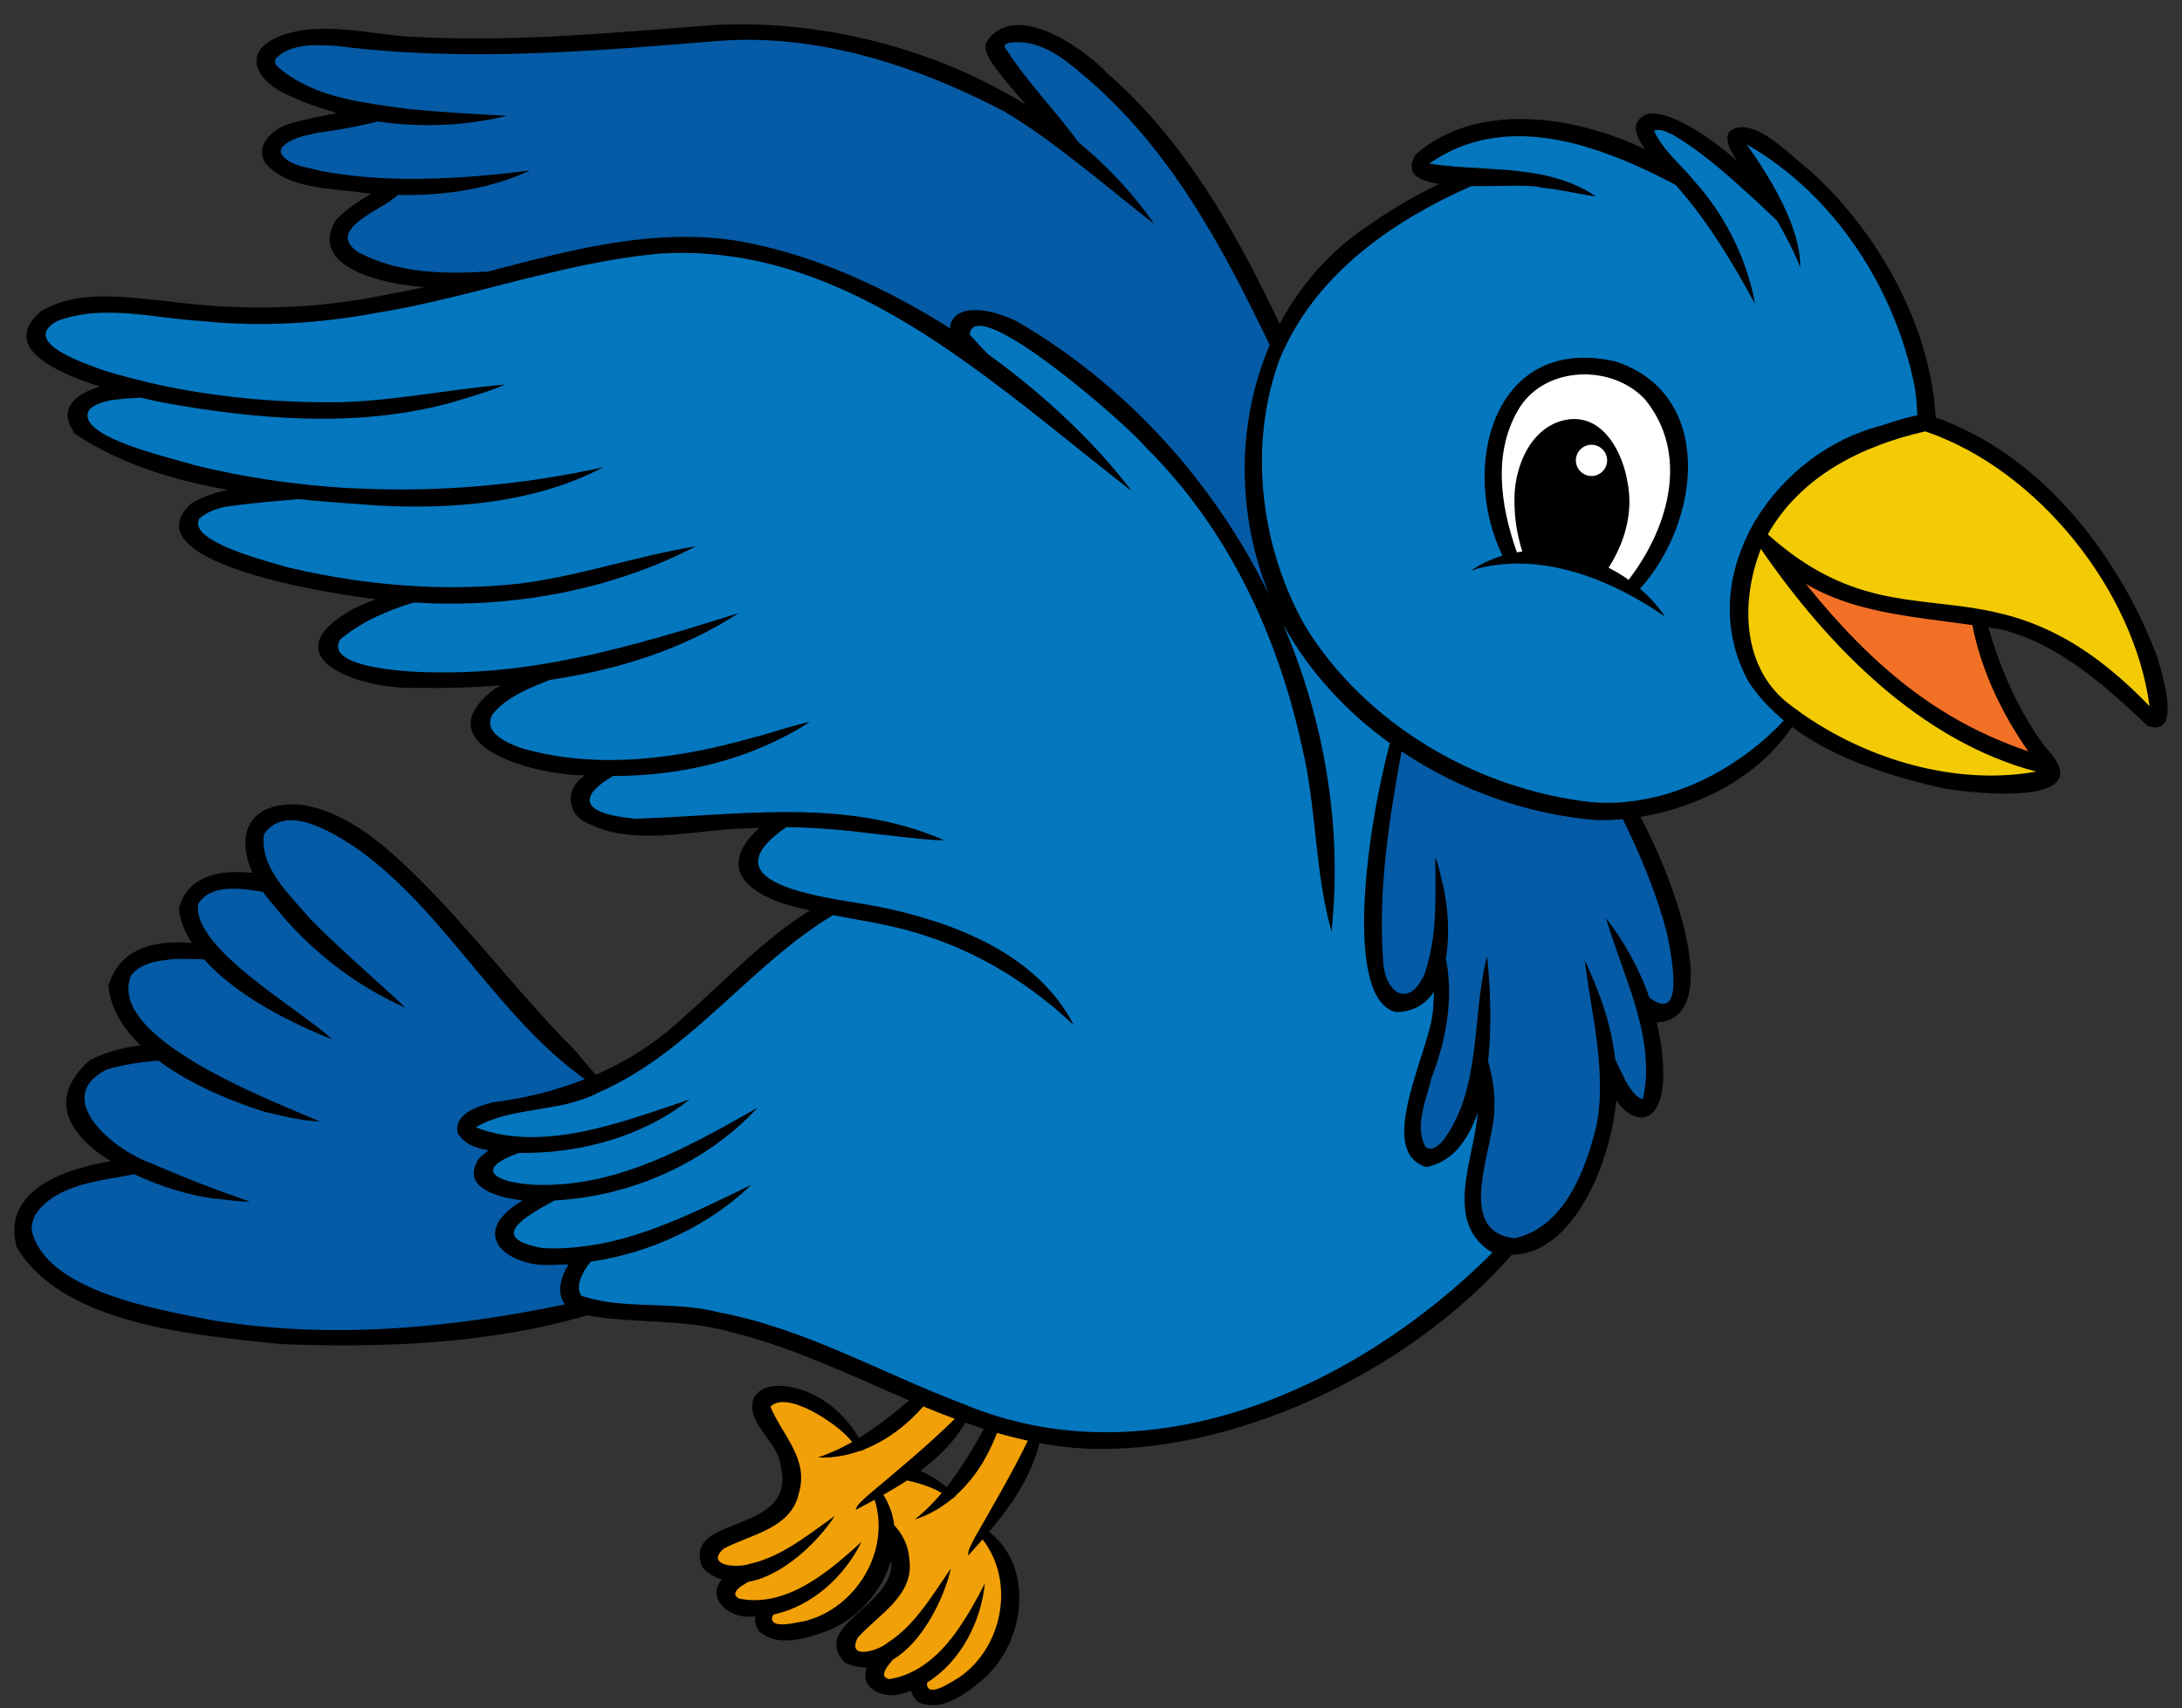
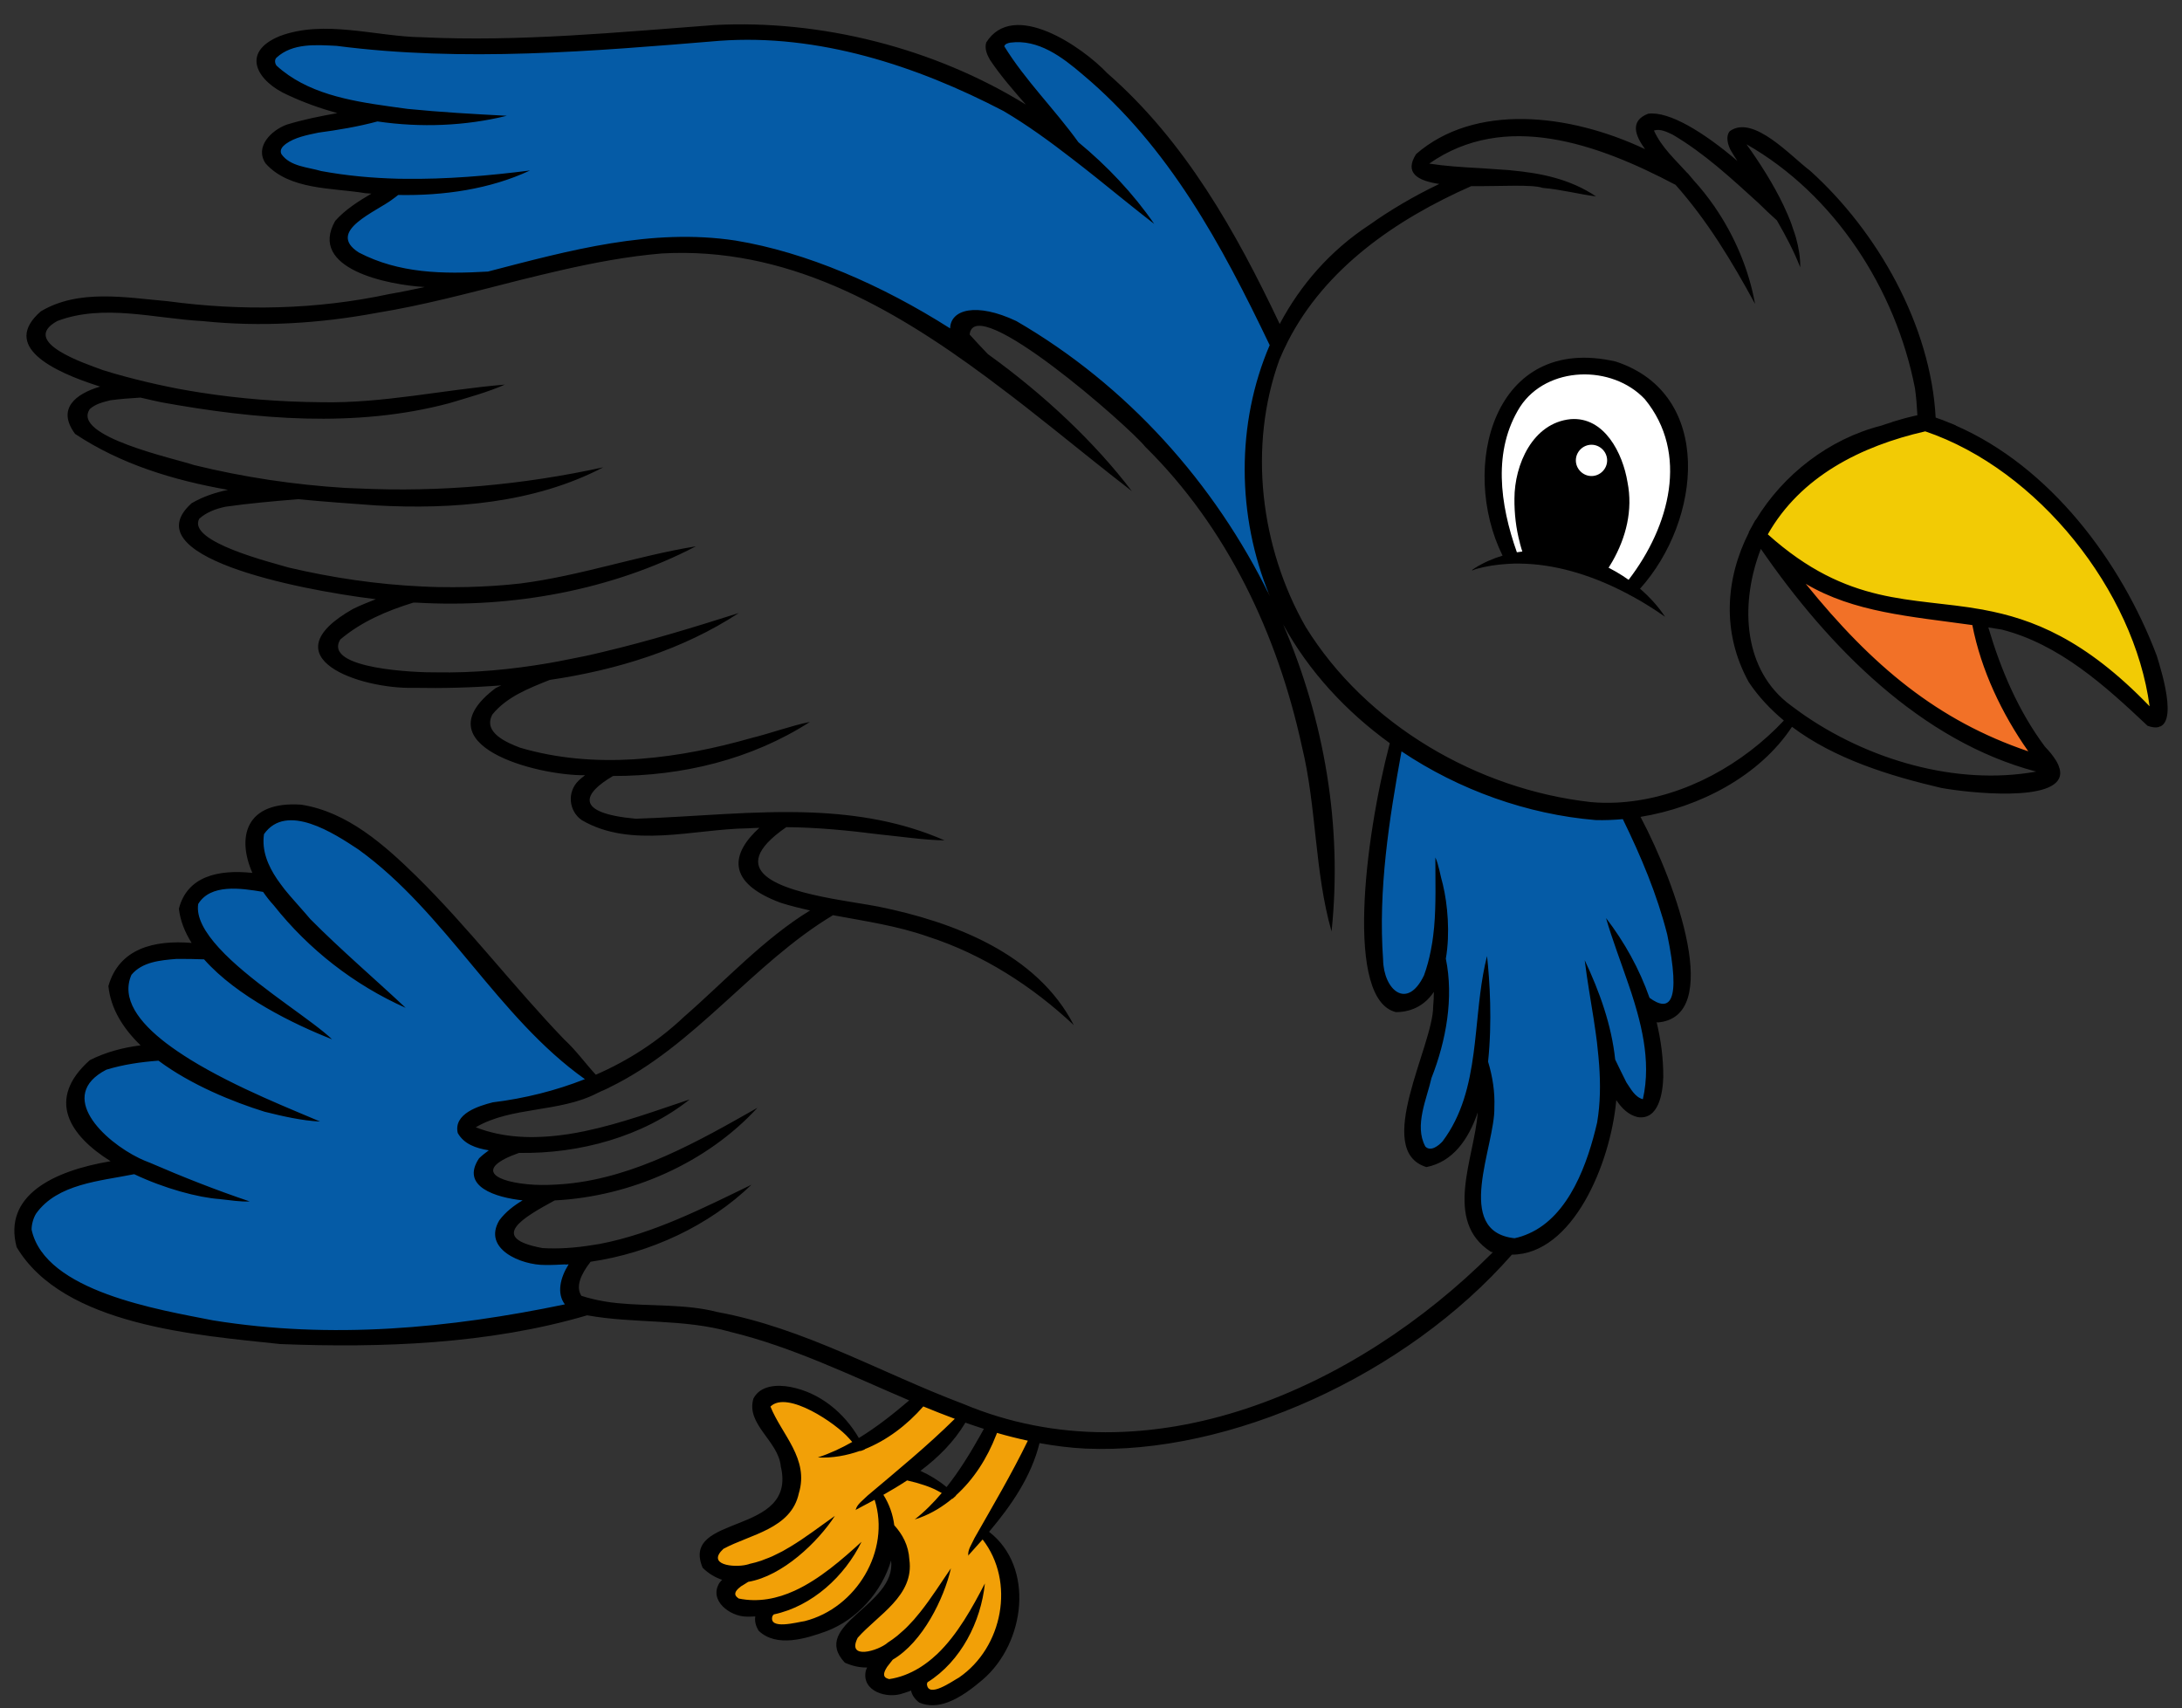
<svg xmlns="http://www.w3.org/2000/svg" height="47.6" preserveAspectRatio="xMidYMid meet" version="1.0" viewBox="1.6 7.9 60.8 47.6" width="60.8" zoomAndPan="magnify">
  <rect x="1.6" y="7.9" width="60.8" height="47.6" fill="#333333" stroke="none" />
  <g>
    <g>
      <g>
        <g id="change1_1">
-           <path d="M32.42,48.011c-1.311,0-2.581-0.233-3.774-0.692l-0.3-0.119 c-0.258-0.098-0.523-0.204-0.787-0.313l-0.228-0.095 c-0.447-0.189-0.819-0.354-1.192-0.519c-1.468-0.65-2.986-1.322-4.588-1.616 c-0.562-0.146-1.176-0.167-1.769-0.187c-0.283-0.009-0.565-0.019-0.841-0.04 c-0.24-0.021-0.477-0.049-0.702-0.095l-0.214-0.054 c-0.094-0.021-0.195-0.051-0.292-0.085l-0.063-0.023l-0.037-0.056 c-0.198-0.305-0.111-0.698,0.257-1.171l0.049-0.063l0.08-0.012 c0.909-0.13,1.803-0.422,2.613-0.843c-0.657,0.28-1.331,0.523-2.025,0.68 l-0.207,0.043c-0.091,0.018-0.186,0.035-0.281,0.05 c-0.072,0.012-0.146,0.022-0.224,0.031c-0.315,0.04-0.576,0.056-0.837,0.056 c-0.117,0-0.234-0.003-0.353-0.009c-0.441-0.08-0.925-0.213-0.981-0.562 c-0.064-0.401,0.486-0.736,1.212-1.132c1.413-0.08,2.776-0.502,3.931-1.19 c-0.931,0.461-1.895,0.842-2.915,1.019l-0.298,0.047l-0.347,0.037l-0.205,0.014 c-0.118,0.006-0.225,0.009-0.332,0.009c-0.096,0-0.193-0.002-0.29-0.006 c-0.582-0.034-1.283-0.157-1.34-0.554c-0.051-0.359,0.456-0.583,0.841-0.72 l0.22-0.01c0.896,0,1.777-0.148,2.579-0.424 c-0.28,0.078-0.562,0.149-0.844,0.208l-0.384,0.072 c-0.056,0.012-0.126,0.022-0.195,0.029c-0.051,0.01-0.369,0.045-0.369,0.045 c-0.128,0.011-0.256,0.02-0.38,0.023l-0.19,0.003 c-0.078,0-0.155-0.002-0.23-0.005l-0.209-0.014h-0.083l-0.009-0.009 c-0.383-0.038-0.755-0.127-1.104-0.263l-0.384-0.149l0.355-0.209 c0.542-0.32,1.177-0.424,1.79-0.523c0.553-0.09,1.124-0.184,1.608-0.437 c0,0,0.275-0.124,0.332-0.151c1.283-0.619,2.361-1.604,3.403-2.555 c0.876-0.8,1.783-1.626,2.814-2.245l0.065-0.039l0.567,0.104 c0.726,0.13,1.476,0.265,2.2,0.52c0.917,0.298,1.825,0.754,2.684,1.345 c-0.97-0.829-2.37-1.433-4.185-1.8c-0.129-0.025-0.787-0.135-0.787-0.135 c-0.157-0.025-0.329-0.054-0.503-0.088c-1.017-0.188-2.076-0.467-2.21-1.099 c-0.083-0.389,0.2-0.8,0.864-1.257l0.052-0.035h0.063 c0.873,0.007,1.737,0.097,2.482,0.189c-0.539-0.103-1.117-0.166-1.748-0.192 c-0.228-0.01-0.456-0.015-0.684-0.015l-0.225,0.002 c-0.766,0.006-1.535,0.052-2.304,0.098c-0.572,0.034-1.145,0.067-1.715,0.086 c-0.941-0.084-1.404-0.282-1.48-0.625c-0.067-0.301,0.174-0.607,0.738-0.937 l0.047-0.027h0.054c1.188,0,2.319-0.176,3.355-0.518 c-0.795,0.203-1.537,0.338-2.248,0.411l-0.246,0.022 c-0.215,0.017-0.433,0.029-0.647,0.036l-0.29,0.004 c-0.942-0.004-1.786-0.124-2.571-0.355c-0.403-0.152-0.817-0.35-0.942-0.693 c-0.042-0.117-0.067-0.304,0.058-0.525c0.442-0.545,1.063-0.793,1.664-1.033 c1.184-0.182,2.251-0.455,3.208-0.821c-0.391,0.111-0.785,0.218-1.181,0.317 c-0.382,0.096-0.765,0.185-1.151,0.263c-0.111,0.024-0.226,0.047-0.34,0.067 l-0.435,0.078c-1.058,0.179-1.98,0.261-2.886,0.261 c0,0-0.295-0.003-0.3-0.003c-0.349,0-2.469-0.026-2.845-0.682 c-0.065-0.114-0.115-0.3,0.021-0.532c0.578-0.506,1.246-0.846,2.147-1.122 l0.179-0.006c0.307,0.018,0.615,0.026,0.924,0.026 c1.66,0,3.272-0.254,4.757-0.741c-0.031,0.008-0.062,0.015-0.093,0.022 c-0.871,0.215-1.772,0.438-2.696,0.556c-0.434,0.05-0.865,0.082-1.295,0.098 c0,0-0.496,0.012-0.637,0.012c-0.27,0-0.539-0.006-0.809-0.019l-0.265-0.015 c-1.135-0.064-2.321-0.241-3.523-0.525l-0.216-0.062 c-1.132-0.316-2.209-0.678-2.421-1.174c-0.059-0.137-0.053-0.279,0.017-0.41 c0.237-0.234,0.515-0.364,0.867-0.438c0.667-0.096,1.339-0.154,2.017-0.214 c0.644,0.057,1.222,0.099,1.791,0.141l0.438,0.033 c0.365,0.021,0.737,0.032,1.111,0.032c1.098,0,2.085-0.1,2.976-0.3 c-1.15,0.152-2.298,0.229-3.431,0.229l-0.716-0.011 c-0.246-0.008-0.488-0.018-0.73-0.033c-0.141-0.006-0.584-0.039-0.584-0.039 c-0.123-0.011-0.246-0.021-0.368-0.034c-0.165-0.017-0.329-0.034-0.496-0.055 c-0.975-0.114-1.947-0.29-2.892-0.521c-0.099-0.033-0.247-0.074-0.433-0.125 c-1.232-0.338-2.453-0.715-2.655-1.275c-0.057-0.159-0.033-0.321,0.072-0.471 c0.226-0.204,0.433-0.257,0.673-0.318c0.316-0.043,0.598-0.067,0.884-0.084 l0.642,0.135c1.704,0.311,3.112,0.455,4.427,0.455 c1.051,0,2.012-0.094,2.917-0.287c-0.887,0.119-1.797,0.228-2.708,0.228 l-0.235-0.002c-1.123-0.01-2.212-0.092-3.235-0.245L6.778,18.975 c-0.102-0.018-0.677-0.129-0.82-0.161c-0.186-0.042-0.303-0.068-0.42-0.098 c-0.393-0.095-0.76-0.197-1.125-0.311l-0.131-0.048 c-0.76-0.276-1.574-0.611-1.612-1.101c-0.018-0.226,0.126-0.425,0.428-0.59 c0.46-0.177,0.948-0.258,1.516-0.258c0.511,0,1.03,0.063,1.532,0.125 c0.372,0.046,0.742,0.091,1.104,0.109c0.526,0.056,1.058,0.083,1.592,0.083 c1.045,0,2.134-0.104,3.233-0.312c1.061-0.173,2.065-0.423,3.269-0.731 l1.285-0.32c0.287-0.069,0.576-0.138,0.865-0.201 c0.951-0.207,1.753-0.334,2.524-0.399c0.198-0.012,0.389-0.017,0.578-0.017 c3.372,0,6.232,1.765,8.349,3.302c0.567,0.414,1.122,0.842,1.668,1.276 c0,0,0.865,0.688,0.907,0.722c-0.752-0.751-1.605-1.473-2.53-2.137 c-0.197-0.202-0.362-0.376-0.523-0.558l-0.058-0.065l0.009-0.088 c0.027-0.265,0.203-0.423,0.469-0.423c1.075,0,4.395,2.958,4.779,3.445 c2.134,2.102,3.662,5.021,4.402,8.426c0.195,0.794,0.286,1.631,0.375,2.44 c0.044,0.4,0.088,0.806,0.146,1.21c0.02-2.33-0.461-4.693-1.417-6.916 l0.359-0.175c0.678,1.236,1.684,2.357,2.909,3.241l0.111,0.08l-0.035,0.133 c-0.666,2.544-1.019,5.835-0.361,6.925c0.109,0.18,0.236,0.285,0.391,0.321 c0.34-0.013,0.631-0.168,0.84-0.479l0.366-0.546v0.657 c0,0.142-0.008,0.282-0.021,0.425c0.002,0.354-0.164,0.877-0.356,1.482 c-0.277,0.874-0.623,1.961-0.348,2.484c0.076,0.146,0.2,0.242,0.377,0.296 c0.479-0.122,0.91-0.589,1.182-1.393l0.389,0.079 c-0.025,0.337-0.099,0.689-0.176,1.063c-0.222,1.063-0.431,2.067,0.45,2.635 l0.31,0.072l-0.211,0.235C40.145,46.125,36.079,48.011,32.42,48.011z" fill="#0477bf" />
-         </g>
+           </g>
        <g id="change2_1">
          <path d="M36.744,24.461c-1.568-3.151-3.963-5.725-6.925-7.44 c-0.491-0.23-0.84-0.28-1.044-0.28c-0.185,0-0.496,0.04-0.504,0.313 l-0.01,0.352l-0.297-0.188c-2.008-1.277-4.049-2.112-5.901-2.415 c-0.44-0.066-0.904-0.1-1.378-0.1c-1.746,0-3.498,0.455-5.192,0.896 l-0.252,0.065c-0.343,0.023-0.646,0.036-0.948,0.036 c-1.141,0-2.027-0.187-2.79-0.587c-0.283-0.182-0.417-0.379-0.413-0.598 c0.007-0.419,0.518-0.724,0.969-0.993c0.145-0.086,0.278-0.165,0.369-0.236 l0.184-0.127l0.097-0.021l0.196,0.002c0.455,0,0.891-0.028,1.306-0.083 c-0.355,0.019-0.695,0.029-1.025,0.03c0,0-0.399-0.002-0.508-0.006 c-0.785-0.022-1.502-0.096-2.164-0.218c-0.105-0.029-0.197-0.05-0.29-0.069 c-0.336-0.074-0.718-0.157-0.947-0.486c-0.058-0.115-0.122-0.339,0.164-0.555 c0.281-0.205,0.636-0.278,0.949-0.344c0.615-0.088,1.16-0.169,1.682-0.312 c0.533,0.062,0.992,0.096,1.447,0.096c0.027,0,0.054-0.001,0.082-0.001 c-0.18-0.015-0.642-0.056-0.642-0.056l-0.746-0.103 c-1.047-0.155-2.19-0.379-3.041-1.156C9.047,9.72,9.02,9.504,9.166,9.363 c0.391-0.358,0.891-0.404,1.284-0.404c0.154,0,0.308,0.008,0.457,0.016 c1.301,0.161,2.576,0.237,3.996,0.237c2.19,0,4.416-0.184,6.568-0.36 l0.162-0.013c0.268-0.02,0.535-0.029,0.801-0.029 c2.242,0,4.672,0.676,7.224,2.009c0.527,0.311,1.053,0.669,1.665,1.132 c0.331,0.248,0.656,0.506,0.98,0.766c-0.249-0.246-0.512-0.483-0.788-0.711 c-0.305-0.413-0.604-0.771-0.902-1.128c-0.419-0.501-0.853-1.019-1.198-1.581 l-0.045-0.074l0.023-0.083c0.036-0.131,0.145-0.213,0.324-0.246 c0.088-0.012,0.166-0.017,0.243-0.017c0.766,0,1.402,0.49,1.939,0.95 c2.5,2.096,4.025,5.02,5.258,7.597l0.04,0.082l-0.036,0.083 c-0.896,2.079-0.915,4.525-0.051,6.711L36.744,24.461z" fill="#055ba6" />
        </g>
        <g id="change2_2">
          <path d="M11.02,45.164c-1.207,0-2.389-0.092-3.514-0.274l-0.299-0.058 c-1.699-0.327-4.542-0.875-4.922-2.623c-0.01-0.223,0.058-0.458,0.16-0.61 c0.554-0.768,1.53-0.939,2.391-1.09c0.152-0.027,0.301-0.053,0.443-0.082 H5.325l0.099,0.014c0.442,0.209,0.93,0.385,1.385,0.505 c-0.221-0.088-1.114-0.463-1.114-0.463c-0.093-0.032-0.209-0.081-0.33-0.142 c-0.77-0.384-1.602-1.121-1.608-1.834c-0.002-0.276,0.12-0.67,0.715-0.978 c0.475-0.148,0.962-0.234,1.522-0.276l0.075-0.006l0.06,0.045 c0.811,0.605,1.808,1.021,2.504,1.263C8.025,38.276,7.367,37.947,6.785,37.588 c-0.135-0.086-0.242-0.154-0.346-0.227c-0.046-0.029-0.265-0.186-0.317-0.227 c-0.99-0.751-1.341-1.476-1.043-2.153c0.385-0.48,0.985-0.526,1.424-0.561 l0.143-0.001c0.215,0,0.43,0.004,0.645,0.012l0.085,0.004l0.057,0.064 c0.478,0.543,1.15,1.007,1.797,1.372c-0.444-0.328-0.905-0.682-1.298-1.043 c-0.076-0.071-0.149-0.142-0.216-0.211c-0.058-0.056-0.116-0.116-0.171-0.178 c-0.487-0.542-0.681-0.983-0.621-1.381c0.242-0.428,0.617-0.599,1.174-0.599 c0.29,0,0.584,0.045,0.862,0.092l0.084,0.014l0.048,0.071 c0.084,0.123,0.179,0.239,0.28,0.351c0.609,0.769,1.33,1.438,2.131,1.984 c-0.478-0.435-0.957-0.876-1.401-1.325c-0.1-0.118-0.515-0.585-0.515-0.585 c-0.065-0.075-0.252-0.306-0.252-0.306c-0.032-0.039-0.069-0.086-0.101-0.134 c-0.041-0.054-0.086-0.119-0.129-0.184c-0.295-0.466-0.408-0.897-0.348-1.326 c0.254-0.4,0.564-0.56,0.955-0.56c0.71,0,1.541,0.553,1.986,0.849 c1.235,0.89,2.228,2.082,3.187,3.235c0.952,1.144,1.936,2.326,3.133,3.174 l0.301,0.213l-0.343,0.136c-0.812,0.321-1.694,0.541-2.621,0.652 c-0.894,0.229-0.827,0.517-0.806,0.611c0.095,0.153,0.317,0.271,0.698,0.331 l0.484,0.074l-0.397,0.285c-0.085,0.062-0.167,0.129-0.246,0.205 c-0.137,0.214-0.082,0.33-0.064,0.369c0.102,0.216,0.544,0.393,1.156,0.459 l0.601,0.066l-0.521,0.306c-0.25,0.146-0.441,0.311-0.585,0.504 c-0.091,0.155-0.104,0.305-0.028,0.438c0.165,0.291,0.715,0.485,1.125,0.485 c0,0,0.182,0.002,0.182,0.002c0.128,0,0.257-0.004,0.386-0.012l0.389-0.026 l-0.117,0.327c-0.083,0.134-0.338,0.594-0.112,0.889l0.192,0.252l-0.311,0.064 C15.059,44.929,12.979,45.164,11.02,45.164z" fill="#055ba6" />
        </g>
        <g id="change2_3">
          <path d="M43.78,42.603c-0.088-0.01-0.17-0.024-0.244-0.046 c-1.18-0.299-0.892-1.646-0.66-2.728c0.088-0.408,0.17-0.793,0.164-1.063 c0.019-0.418-0.037-0.832-0.165-1.244c0.024-0.265,0.04-0.526,0.047-0.778 c-0.019,0.181-0.04,0.362-0.064,0.541c-0.108,0.808-0.3,1.74-0.9,2.54 c-0.084,0.095-0.279,0.285-0.504,0.285c-0.115,0-0.217-0.047-0.295-0.137 l-0.292-0.332h0.159c-0.104-0.443,0.035-0.919,0.16-1.348 c0.04-0.138,0.079-0.271,0.107-0.396c0.458-1.17,0.599-2.312,0.403-3.249 c0.042-0.271,0.059-0.542,0.058-0.801c-0.022,0.229-0.057,0.458-0.107,0.685 c-0.045,0.207-0.104,0.413-0.179,0.616c-0.257,0.537-0.548,0.646-0.748,0.646 c-0.426,0-0.769-0.506-0.78-1.151c-0.142-1.986,0.177-3.974,0.515-5.838 l0.055-0.3l0.253,0.17c1.577,1.056,3.465,1.722,5.315,1.877l0.154,0.002 c0.19,0,0.382-0.01,0.575-0.028l0.138-0.013l0.061,0.125 c0.599,1.236,0.995,2.27,1.243,3.252c0.301,1.449,0.168,1.844,0.019,2.027 c-0.083,0.103-0.197,0.156-0.328,0.156c-0.144,0-0.304-0.066-0.49-0.202 l-0.05-0.036l-0.021-0.06c-0.074-0.214-0.159-0.426-0.255-0.636l0.03,0.088 c0.06,0.175,0.12,0.354,0.173,0.531l0.085,0.294 c0.171,0.615,0.254,1.154,0.254,1.647c0,0.312-0.031,0.598-0.095,0.875 l-0.046,0.202l-0.2-0.054c-0.263-0.07-0.405-0.292-0.52-0.471l-0.064-0.101 c-0.095-0.184-0.189-0.382-0.284-0.581l-0.015-0.031l-0.021-0.071 c-0.032-0.321-0.092-0.647-0.184-0.989c0.043,0.289,0.081,0.581,0.107,0.871 l0.017,0.218c0.043,0.638,0.022,1.159-0.06,1.644 c-0.399,1.732-1.07,2.817-1.995,3.236l-0.193,0.077l-0.263,0.073L43.78,42.603 z" fill="#055ba6" />
        </g>
        <g id="change1_2">
-           <path d="M55.229,19.458c-0.012-0.257-0.036-0.511-0.073-0.774 c-0.565-2.919-2.401-5.576-4.792-6.934l-0.261,0.29 c0.44,0.614,0.785,1.185,1.027,1.697c0.014,0.029,0.028,0.058,0.041,0.087 c-0.147-0.134-0.292-0.27-0.436-0.413l-0.111-0.102 c-0.715-0.651-1.454-1.325-2.354-1.851c-0.131-0.062-0.293-0.14-0.471-0.14 c-0.06,0-0.118,0.009-0.173,0.026l-0.214,0.068l0.093,0.204 c0.181,0.399,0.465,0.699,0.741,0.99c0.079,0.083,0.158,0.166,0.261,0.283 c0.049,0.054,0.093,0.108,0.146,0.175l0.156,0.176 c0.05,0.06,0.1,0.119,0.149,0.183c0.089,0.111,0.172,0.226,0.252,0.341 c0.184,0.267,0.349,0.545,0.492,0.831c-0.39-0.606-0.805-1.168-1.296-1.714 c-1.789-0.948-3.215-1.39-4.487-1.39c-0.97,0-1.848,0.27-2.609,0.801 l-0.407,0.285l0.491,0.076c0.453,0.071,0.907,0.1,1.369,0.124l0.906,0.063 c0.104,0.01,0.211,0.021,0.32,0.034c-0.045-0.001-1.206,0.01-1.206,0.01 l-0.271,0.017c-2.524,1.113-4.274,2.6-5.203,4.416 c-0.088,0.173-0.169,0.349-0.245,0.531l-0.035,0.102 c-0.834,2.389-0.544,5.196,0.779,7.519c0.646,1.046,1.501,1.975,2.538,2.755 c0.049,0.039,0.294,0.214,0.294,0.214c1.546,1.091,3.415,1.804,5.266,2.01 c0.166,0.016,0.332,0.023,0.499,0.023l0.224-0.006 c0.075-0.002,0.148-0.007,0.219-0.013l0.247-0.023 c1.569-0.194,3.156-1.035,4.354-2.309l0.146-0.154l-0.164-0.137 c-0.367-0.305-0.682-0.652-0.927-1.018c-0.68-1.233-0.679-2.651,0.014-4.012 l0.169-0.311c0.751-1.24,2.015-2.188,3.402-2.54 c0.154-0.058,0.317-0.112,0.492-0.161c0,0,0.362-0.097,0.515-0.135l0.139-0.05 L55.229,19.458z" fill="#0477bf" />
-         </g>
+           </g>
        <g id="change3_1">
          <path d="M61.353,27.72c-1.854-1.926-3.327-2.412-4.523-2.634l-0.378-0.062 c-0.303-0.045-0.596-0.078-0.887-0.111c-1.488-0.171-3.026-0.347-4.845-1.981 l-0.12-0.107l0.079-0.14c0.806-1.423,2.258-2.402,4.319-2.911l0.168-0.039 l0.134-0.012l0.32,0.115c3.036,1.182,5.647,4.499,6.075,7.717l0.081,0.604 L61.353,27.72z" fill="#f2cb05" />
        </g>
        <g id="change3_2">
-           <path d="M57.085,29.716c-1.841,0-3.821-0.655-5.432-1.798 c-0.054-0.036-0.11-0.077-0.165-0.118l-0.233-0.178 c-1.414-1.16-1.303-3.147-0.778-4.497l0.137-0.353l0.214,0.312 c2.278,3.31,4.895,5.429,7.567,6.129l-0.015,0.391 C57.964,29.678,57.528,29.716,57.085,29.716z" fill="#f2cb05" />
-         </g>
+           </g>
        <g id="change4_1">
          <path d="M58.053,29.026c-2.378-0.802-4.261-2.217-6.294-4.73l0.257-0.298 c1.125,0.668,2.39,0.834,3.854,1.025l0.854,0.114l0.027,0.141 c0.221,1.145,0.75,2.336,1.529,3.443l0.352,0.5L58.053,29.026z" fill="#f27127" />
        </g>
        <g id="change5_2">
          <path d="M46.863,24.221c-0.711-0.507-1.559-0.786-2.385-0.786 c-0.196,0-0.391,0.017-0.583,0.05l-0.167,0.028l-0.056-0.159 c-0.607-1.723-0.569-3.145,0.115-4.227c0.409-0.623,1.142-0.993,1.962-0.993 c0.71,0,1.376,0.274,1.827,0.753c1.388,1.688,0.629,3.905-0.439,5.293 l-0.118,0.152L46.863,24.221z" fill="#fff" />
        </g>
        <g id="change6_1">
          <path d="M27.587,55.186c-0.203,0-0.343-0.137-0.358-0.348l0.028-0.134 l0.024-0.058l0.054-0.033c0.35-0.218,0.656-0.525,0.901-0.893 c-0.098,0.122-0.202,0.239-0.311,0.35c-0.055,0.054-0.108,0.105-0.165,0.155 c-0.178,0.157-0.358,0.285-0.55,0.391c-0.254,0.139-0.527,0.23-0.812,0.271 l-0.143,0.021l-0.03-0.062c-0.027-0.012-0.055-0.028-0.082-0.051 c-0.147-0.121-0.147-0.308,0.002-0.553l0.161-0.204 c0.295-0.177,0.563-0.441,0.793-0.75l-0,0.001 c-0.215,0.228-0.433,0.409-0.664,0.555c-0.244,0.167-0.547,0.285-0.785,0.285 c-0.217,0-0.322-0.096-0.371-0.176c-0.08-0.13-0.067-0.3,0.037-0.507 c0.175-0.21,0.354-0.37,0.535-0.534c0.502-0.452,0.977-0.88,0.885-1.525 c-0.021-0.329-0.137-0.595-0.369-0.853l-0.042-0.047l-0.007-0.062 c-0.035-0.276-0.126-0.533-0.272-0.764l-0.112-0.178l0.182-0.104 c0.221-0.126,0.439-0.258,0.65-0.396l0.07-0.047l0.083,0.019 c0.348,0.076,0.69,0.193,0.892,0.306l0.213,0.117l-0.015,0.128l0.094-0.08 c0.446-0.402,0.814-0.959,1.064-1.609l0.015-0.04l0.052-0.089l0.084-0.084 l0.116,0.031c0.279,0.082,0.56,0.155,0.844,0.217l0.248,0.053l-0.109,0.229 c-0.36,0.754-0.79,1.503-1.206,2.227l-0.134,0.233l0.061,0.078 c0.46,0.589,0.646,1.348,0.525,2.137c-0.126,0.821-0.574,1.551-1.229,2.001 l-0.125,0.074C28.049,55.044,27.798,55.186,27.587,55.186z" fill="#f2a007" />
        </g>
        <g id="change6_2">
          <path d="M23.393,53.364c-0.073,0-0.296,0-0.415-0.158 c-0.047-0.062-0.093-0.168-0.047-0.327l0.205,0.038l-0.151-0.132l0.045-0.064 l0.077-0.017c0.405-0.083,0.799-0.266,1.156-0.526 c-0.135,0.081-0.272,0.154-0.413,0.221c-0.071,0.032-0.14,0.063-0.21,0.09 c-0.138,0.055-0.284,0.101-0.435,0.136c-0.07,0.016-0.14,0.028-0.21,0.039 c-0.121,0.018-0.239,0.026-0.358,0.026c-0.167,0-0.335-0.018-0.5-0.053 l-0.159-0.033v-0.074c-0.017-0.019-0.033-0.039-0.047-0.063 c-0.146-0.247,0.104-0.448,0.186-0.515l0.231-0.141 c0.341-0.065,0.685-0.223,1.008-0.435c-0.02,0.01-0.167,0.079-0.167,0.079 c-0.106,0.048-0.215,0.089-0.325,0.126c-0.052,0.019-0.108,0.035-0.168,0.05 l-0.163,0.041c-0.183,0.047-0.303,0.06-0.421,0.06 c-0.212,0-0.583-0.039-0.686-0.3c-0.045-0.112-0.047-0.295,0.192-0.52 c0.237-0.135,0.458-0.225,0.684-0.314c0.628-0.252,1.222-0.49,1.36-1.129 c0.183-0.607-0.103-1.086-0.407-1.593c-0.139-0.232-0.277-0.464-0.375-0.707 l-0.049-0.122l0.094-0.094c0.123-0.122,0.288-0.184,0.491-0.184 c0.697,0,1.708,0.754,1.987,1.075l0.16,0.185l-0.061,0.118 c0.001,0,0.192,0.141,0.192,0.141l-0.075-0.186 c0.557-0.224,1.095-0.619,1.556-1.144l0.094-0.107l0.132,0.055 c0.29,0.119,0.583,0.236,0.876,0.346l0.293,0.109l-0.223,0.221 c-0.636,0.628-1.342,1.221-2.026,1.794l-0.191,0.16l0.03,0.094 c0.228,0.712,0.139,1.489-0.248,2.188c-0.402,0.726-1.073,1.254-1.841,1.449 l-0.143,0.027C23.779,53.324,23.566,53.364,23.393,53.364z" fill="#f2a007" />
        </g>
      </g>
      <g id="change7_2">
        <path d="M61.697,26.172c-0.995-2.633-2.973-5.267-5.604-6.415 c0.003-0,0.006-0.001,0.009-0.002c-0.073-0.033-0.148-0.06-0.223-0.09 c-0.047-0.019-0.093-0.039-0.14-0.057c-0.067-0.025-0.135-0.049-0.203-0.072 c-0.139-2.581-1.622-5.186-3.5-6.88c-0.52-0.385-1.58-1.576-2.237-1.101 c-0.12,0.143-0.055,0.369,0.018,0.518c0.06,0.107,0.127,0.21,0.195,0.312 c-0.938-0.801-1.907-1.395-2.489-1.316c-0.511,0.198-0.366,0.6-0.085,0.987 c-2.128-1.005-4.749-1.279-6.379,0.137c-0.333,0.524,0.036,0.743,0.645,0.833 c-0.707,0.337-1.387,0.741-1.944,1.139c-1.096,0.717-1.925,1.676-2.502,2.763 c-1.221-2.573-2.633-5.092-4.804-6.988c-0.693-0.732-2.616-2.066-3.375-0.854 c-0.047,0.171,0.022,0.338,0.108,0.485c0.297,0.444,0.647,0.843,0.996,1.243 c-2.573-1.589-5.728-2.369-8.665-2.217c-2.711,0.202-5.426,0.471-8.16,0.341 c-1.284-0.017-2.721-0.504-3.97-0.029c-1.11,0.459-0.612,1.27,0.237,1.642 c0.44,0.206,0.902,0.371,1.374,0.501c-0.482,0.087-0.96,0.181-1.419,0.324 c-0.422,0.159-0.891,0.616-0.579,1.079c0.665,0.746,1.857,0.675,2.777,0.828 c0.057,0.006,0.115,0.008,0.172,0.012c-0.371,0.218-0.732,0.447-1.01,0.76 c-0.762,1.335,1.461,1.784,2.493,1.843c-0.327,0.072-0.654,0.139-0.981,0.195 c-2.036,0.438-4.119,0.478-6.183,0.2c-1.164-0.101-2.475-0.348-3.532,0.283 c-1.107,0.965,0.296,1.669,1.653,2.096c-0.677,0.202-1.22,0.612-0.698,1.319 c1.271,0.845,2.742,1.292,4.261,1.559c-0.354,0.074-0.696,0.187-1.013,0.372 c-1.643,1.471,2.837,2.392,5.131,2.676c-0.215,0.084-0.429,0.169-0.637,0.271 c-2.39,1.356,0.206,2.237,1.694,2.198c0.801,0.015,1.62-0.004,2.439-0.069 c-0.051,0.026-0.105,0.049-0.155,0.075c-2.12,1.593,1.147,2.445,2.489,2.429 c-0.061,0.052-0.127,0.096-0.183,0.155c-0.32,0.31-0.275,0.844,0.094,1.097 c1.376,0.803,3.114,0.249,4.62,0.228c0.108-0.009,0.217-0.008,0.326-0.014 c-0.773,0.702-0.952,1.515,0.596,2.089c0.27,0.085,0.543,0.152,0.818,0.213 c-1.287,0.785-2.397,1.993-3.503,2.955c-0.735,0.696-1.569,1.232-2.468,1.623 c-0.297-0.324-0.567-0.698-0.876-0.979c-1.419-1.476-2.663-3.116-4.123-4.553 c-0.899-0.879-1.927-1.794-3.211-1.994c-1.558-0.104-1.795,0.909-1.359,1.902 c-0.959-0.102-1.817,0.098-2.048,0.998c0.039,0.335,0.166,0.653,0.355,0.953 c-1.042-0.085-2.021,0.152-2.319,1.202c0.064,0.632,0.41,1.181,0.897,1.652 c-0.49,0.063-0.966,0.186-1.415,0.413c-1.23,1.094-0.561,2.103,0.579,2.816 c-1.594,0.267-3.001,0.954-2.618,2.393c1.303,2.192,5.03,2.453,7.347,2.702 c2.815,0.111,5.812,0.005,8.55-0.801c1.311,0.237,2.679,0.089,3.988,0.461 c1.73,0.42,3.345,1.211,4.986,1.91c-0.445,0.379-0.906,0.745-1.403,1.048 c-0.414-0.709-1.089-1.267-1.907-1.423c-0.363-0.069-0.838-0.049-1.03,0.322 c-0.218,0.72,0.697,1.183,0.761,1.888c0.471,1.957-2.816,1.307-2.176,2.83 c0.17,0.165,0.352,0.27,0.542,0.335c-0.023,0.027-0.051,0.049-0.071,0.079 c-0.314,0.491,0.288,0.946,0.756,0.946c0.081,0.006,0.159-0.004,0.239-0.006 c-0.019,0.123,0.005,0.255,0.095,0.401c0.496,0.473,1.315,0.22,1.886,0.012 c0.862-0.325,1.55-1.107,1.803-1.972c0.156,1.251-2.28,1.787-1.289,2.848 c0.206,0.092,0.404,0.135,0.595,0.135c0.009,0,0.017-0.002,0.026-0.002 c-0.012,0.032-0.029,0.061-0.037,0.095c-0.125,0.57,0.597,0.789,1.037,0.627 c0.062-0.018,0.122-0.038,0.181-0.059c0.015-0.005,0.028-0.014,0.042-0.02 c0.026,0.119,0.094,0.232,0.227,0.335c0.263,0.114,0.536,0.089,0.798-0.007 c0.363-0.134,0.707-0.405,0.976-0.633c1.191-1.029,1.446-3.137,0.174-4.117 c0.623-0.736,1.178-1.546,1.406-2.472c0.418,0.077,0.843,0.131,1.277,0.153 c4.018,0.179,8.936-2.038,11.885-5.404c1.696-0.008,2.747-2.523,2.909-4.307 c0.148,0.221,0.333,0.412,0.595,0.474c0.589,0.09,0.701-0.675,0.714-1.111 c0.004-0.522-0.065-1.035-0.185-1.536c0.009,0.003,0.017,0.008,0.026,0.01 c1.839-0.149,0.539-3.815-0.475-5.729c1.649-0.269,3.316-1.139,4.221-2.51 c1.192,0.898,2.729,1.368,4.154,1.702c0.714,0.133,3.297,0.423,3.32-0.405 c0-0.007-0.001-0.014-0.001-0.021c-0.001-0.028-0.003-0.056-0.01-0.086 c-0.002-0.01-0.006-0.021-0.009-0.031c-0.008-0.029-0.018-0.06-0.031-0.091 c-0.004-0.01-0.009-0.02-0.014-0.031c-0.017-0.036-0.037-0.073-0.061-0.111 c-0.002-0.004-0.003-0.007-0.006-0.01c-0-0-0.001-0-0.001-0 c-0.069-0.109-0.163-0.229-0.293-0.363c-0.74-0.994-1.226-2.133-1.577-3.322 c0.123,0.019,0.247,0.038,0.372,0.059c1.607,0.408,2.885,1.568,4.064,2.681 C62.427,28.485,61.838,26.631,61.697,26.172z M11.596,14.935 c-0.926-0.597,0.506-1.14,0.956-1.493c0.048-0.031,0.095-0.073,0.143-0.109 c1.265,0.024,2.556-0.16,3.672-0.682c-1.154,0.146-2.329,0.248-3.499,0.231 c-0.06-0.001-0.119-0-0.179-0.002c-0.717-0.018-1.432-0.083-2.139-0.214 c-0.371-0.11-0.867-0.124-1.109-0.473c-0.055-0.116,0.029-0.212,0.12-0.281 c0.255-0.186,0.601-0.251,0.911-0.316c0.537-0.072,1.101-0.165,1.646-0.312 c1.209,0.177,2.452,0.127,3.604-0.158c-0.927-0.048-1.841-0.1-2.767-0.192 c-0.115-0.016-0.233-0.032-0.35-0.048c-0.057-0.008-0.114-0.016-0.171-0.024 c-1.107-0.155-2.286-0.363-3.128-1.133C9.26,9.669,9.243,9.566,9.304,9.507 c0.45-0.414,1.108-0.356,1.676-0.329c3.53,0.458,7.135,0.151,10.669-0.141 c2.75-0.2,5.487,0.691,7.914,1.957c0.665,0.392,1.291,0.849,1.905,1.324 c0.231,0.179,0.462,0.358,0.691,0.542c0.535,0.43,1.066,0.864,1.603,1.28 c-0.59-0.854-1.309-1.612-2.114-2.278c-0.657-0.914-1.483-1.726-2.064-2.672 c0.018-0.067,0.102-0.09,0.167-0.102c0.781-0.104,1.448,0.402,2.017,0.889 c2.404,2.015,3.872,4.742,5.211,7.541c-0.934,2.173-0.925,4.757,0.004,6.995 c-1.538-3.155-3.982-5.881-7.064-7.667c-1.116-0.528-1.834-0.322-1.844,0.205 c-1.914-1.216-4.009-2.124-5.98-2.448c-2.349-0.355-4.626,0.274-6.899,0.864 C13.95,15.54,12.718,15.522,11.596,14.935z M7.538,44.693 c-1.495-0.296-4.682-0.801-5.057-2.526c-0.004-0.135,0.047-0.332,0.13-0.457 c0.595-0.824,1.778-0.899,2.708-1.087c0.007-0.001,0.015-0.002,0.022-0.003 c0.84,0.398,1.773,0.65,2.382,0.693c0.271,0.027,0.585,0.082,0.834,0.065 c-0.938-0.316-1.864-0.681-2.783-1.079c-0.091-0.032-0.19-0.076-0.292-0.124 c-0.989-0.48-2.321-1.742-0.92-2.467c0.469-0.144,0.957-0.215,1.454-0.252 c0.911,0.679,2.085,1.152,2.957,1.423c0.502,0.126,1.052,0.251,1.546,0.273 c-0.671-0.293-2.335-0.933-3.628-1.733c0,0,0-0,0.001-0 c-0.108-0.067-0.213-0.135-0.315-0.204c-0.012-0.008-0.024-0.016-0.036-0.024 c-0.102-0.07-0.201-0.14-0.295-0.212c-0,0-0.001,0-0.001,0 c-0.786-0.598-1.271-1.257-0.982-1.915c0.298-0.363,0.816-0.408,1.256-0.443 c0.255-0.002,0.512,0.002,0.768,0.012c0.916,1.038,2.513,1.815,3.565,2.227 c-0.519-0.498-1.885-1.343-2.814-2.208c-0.121-0.114-0.235-0.226-0.338-0.34 c-0.389-0.426-0.635-0.846-0.577-1.222c0.344-0.565,1.179-0.443,1.808-0.337 c0.089,0.129,0.186,0.254,0.295,0.372c0.975,1.232,2.245,2.221,3.678,2.859 c-0.846-0.795-1.815-1.623-2.659-2.475c-0.172-0.206-0.374-0.423-0.568-0.65 c-0.049-0.057-0.098-0.115-0.145-0.174c-0.038-0.048-0.074-0.097-0.11-0.146 c-0.035-0.047-0.069-0.093-0.101-0.141c-0.257-0.381-0.43-0.795-0.365-1.254 c0.626-0.893,1.955-0.022,2.632,0.428c2.429,1.748,3.888,4.683,6.31,6.399 c-0.814,0.321-1.675,0.537-2.566,0.646c-0.404,0.102-1.099,0.32-0.977,0.854 c0.174,0.311,0.51,0.427,0.866,0.483c-0.095,0.068-0.187,0.141-0.273,0.224 c-0.527,0.791,0.474,1.091,1.214,1.171c-0.248,0.148-0.474,0.322-0.649,0.556 c-0.477,0.803,0.618,1.25,1.27,1.244c0.191,0.004,0.383-0.007,0.574-0.017 c-0.002,0.003-0.004,0.004-0.005,0.007c0.031-0.001,0.062-0.006,0.093-0.008 c-0.234,0.373-0.338,0.806-0.105,1.116 C14.116,44.917,10.829,45.225,7.538,44.693z M24.024,53.073 c-0.206,0.028-1.015,0.257-0.901-0.139c0.011-0.016,0.025-0.032,0.036-0.047 c1.075-0.228,1.98-1.068,2.447-2.024c-0.538,0.49-1.169,1.045-1.867,1.364 c-0.241,0.11-0.49,0.191-0.747,0.232c-0.265,0.042-0.537,0.042-0.815-0.017 v-0.004c-0.031-0.02-0.057-0.043-0.075-0.073 c-0.059-0.1,0.073-0.204,0.145-0.261c0.067-0.038,0.134-0.083,0.201-0.125 c0.958-0.162,1.942-1.11,2.415-1.837c-0.394,0.276-0.803,0.594-1.243,0.859 c-0.07,0.042-0.14,0.083-0.211,0.122c-0.039,0.021-0.079,0.04-0.119,0.06 c-0.056,0.028-0.112,0.057-0.169,0.083c-0.068,0.031-0.138,0.057-0.208,0.083 c-0.033,0.012-0.064,0.027-0.097,0.038c-0.106,0.036-0.215,0.067-0.325,0.09 c-0,0-0.001,0-0.001,0c-0.024,0.01-0.052,0.018-0.084,0.024 c-0.001,0.001-0.002,0.001-0.004,0.002c-0.369,0.085-1.121-0-0.645-0.444 c0.744-0.404,1.888-0.553,2.102-1.548c0.292-0.962-0.475-1.631-0.791-2.416 c0.465-0.463,1.835,0.475,2.186,0.881c0.029,0.032,0.062,0.071,0.093,0.105 c-0.305,0.173-0.623,0.322-0.96,0.432c0.411,0.021,0.805-0.053,1.18-0.185 c0.002,0.003,0.005,0.005,0.007,0.008c0.041-0.016,0.082-0.031,0.122-0.047 c-0.001-0.002-0.002-0.004-0.003-0.006c0.621-0.248,1.18-0.673,1.634-1.192 c0.291,0.12,0.584,0.236,0.878,0.345c-0.759,0.75-1.609,1.447-2.43,2.139 c-0.114,0.118-0.302,0.243-0.332,0.4c0.004,0.004,0.012,0.002,0.012-0.004 c0-0.002,0-0.002,0-0.002s0,0,0-0.002c0.171-0.089,0.344-0.181,0.516-0.275 C26.421,51.11,25.464,52.707,24.024,53.073z M28.93,47.871 c-0.287,0.51-0.593,1.012-0.954,1.467c-0.222-0.183-0.468-0.334-0.729-0.452 c0.497-0.373,0.935-0.809,1.253-1.343c0.171,0.061,0.343,0.118,0.515,0.173 c-0.029,0.052-0.057,0.103-0.086,0.155 C28.93,47.871,28.93,47.871,28.93,47.871z M28.755,50.757 c-0.065,0.151-0.2,0.332-0.173,0.489c0.002,0,0.004,0,0.006,0 s0.004-0.004,0.004-0.008c-0.002-0.002-0.002-0.002-0.002-0.002s0,0,0-0.002 c0.13-0.142,0.26-0.288,0.39-0.436c0.914,1.176,0.567,3.006-0.658,3.847 c-0.183,0.098-0.864,0.592-0.894,0.181c0.004-0.016,0.011-0.032,0.015-0.048 c0.934-0.584,1.492-1.693,1.6-2.754c-0.344,0.662-0.758,1.421-1.326,1.964 c-0.047,0.045-0.096,0.087-0.145,0.129c-0.067,0.057-0.137,0.111-0.208,0.161 c-0.053,0.037-0.106,0.073-0.161,0.106c-0.251,0.15-0.525,0.262-0.833,0.306 l-0.001-0.004c-0.036-0.009-0.068-0.02-0.096-0.043 c-0.09-0.073-0.002-0.217,0.046-0.295c0.053-0.064,0.105-0.133,0.157-0.201 c0.835-0.488,1.429-1.704,1.621-2.545c-0.271,0.391-0.541,0.825-0.857,1.221 c-0.056,0.07-0.113,0.139-0.171,0.206c-0.024,0.027-0.049,0.052-0.073,0.078 c-0.048,0.052-0.096,0.105-0.147,0.154c-0.049,0.048-0.101,0.093-0.153,0.138 c-0.03,0.026-0.059,0.055-0.091,0.08c-0.087,0.07-0.177,0.135-0.271,0.195 c-0.001,0.001-0.002,0.001-0.002,0.002c-0.254,0.224-1.151,0.493-0.833-0.139 c0.559-0.636,1.582-1.17,1.44-2.178c-0.024-0.403-0.192-0.703-0.421-0.958 c-0.037-0.294-0.135-0.581-0.303-0.848c0.224-0.127,0.446-0.259,0.661-0.401 c0.351,0.078,0.671,0.19,0.842,0.285c0.038,0.019,0.082,0.045,0.123,0.066 c-0.227,0.267-0.473,0.518-0.752,0.736c0.048-0.015,0.096-0.031,0.143-0.048 c0.335-0.123,0.633-0.309,0.902-0.531c0.003,0.002,0.005,0.003,0.008,0.004 c0.033-0.031,0.065-0.057,0.098-0.088c-0.002-0.002-0.004-0.003-0.006-0.005 c0.497-0.447,0.874-1.037,1.122-1.68c0,0,0.001,0,0.001,0 c0.001-0.004,0.002-0.007,0.004-0.011c0.007-0.017,0.012-0.035,0.019-0.052 c0.283,0.083,0.57,0.154,0.86,0.217 C29.794,48.964,29.261,49.867,28.755,50.757z M28.426,47.015 c-2.276-0.858-4.423-2.112-6.839-2.555c-0.876-0.229-1.864-0.156-2.775-0.247 c-0.062-0.006-0.123-0.013-0.184-0.021c-0.079-0.01-0.156-0.024-0.234-0.037 c-0.088-0.016-0.175-0.033-0.26-0.054c-0.113-0.027-0.226-0.055-0.334-0.093 c-0.165-0.254-0.019-0.596,0.257-0.949c1.67-0.243,3.305-1.008,4.482-2.146 c-1.346,0.652-2.75,1.369-4.231,1.65c-0.067,0.013-0.135,0.021-0.202,0.032 c-0.456,0.074-0.919,0.111-1.39,0.083c-1.532-0.282-0.537-0.851,0.34-1.328 c2.115-0.107,4.237-1.043,5.649-2.581c-1.653,0.939-3.401,1.934-5.315,2.118 c-0.042,0.004-0.084,0.007-0.126,0.01c-0.255,0.02-0.513,0.029-0.774,0.017 c-1.117-0.065-1.699-0.439-0.429-0.888c1.685,0.029,3.453-0.453,4.756-1.49 c-0.902,0.3-1.912,0.673-2.929,0.885c-0.152,0.031-0.303,0.059-0.455,0.083 c-0.026,0.004-0.052,0.007-0.078,0.01c-0.124,0.018-0.247,0.033-0.37,0.044 c-0.04,0.004-0.081,0.007-0.121,0.01c-0.112,0.008-0.225,0.013-0.336,0.016 c-0.04,0.001-0.079,0.002-0.119,0.002c-0.127-0-0.254-0.005-0.38-0.015 c-0.402-0.031-0.795-0.111-1.172-0.259c0.993-0.585,2.335-0.404,3.389-0.954 c0.049-0.021,0.094-0.045,0.142-0.067c0.001,0.001,0.002,0.001,0.003,0.002 c0.063-0.027,0.122-0.055,0.184-0.086c-0.001-0.001-0.002-0.002-0.002-0.002 c2.388-1.154,3.997-3.459,6.238-4.803c0.892,0.166,1.792,0.295,2.659,0.601 c1.513,0.491,2.891,1.374,4.05,2.461c-1.022-1.988-3.342-2.875-5.444-3.301 c-0.168-0.033-0.386-0.068-0.63-0.108c0-0,0-0,0-0 c-0.206-0.035-0.432-0.071-0.663-0.114c-0,0-0,0-0,0 c-1.443-0.269-3.055-0.761-1.274-1.992c0.871,0.007,1.745,0.093,2.608,0.203 c0.589,0.059,1.238,0.157,1.802,0.165c-1.189-0.522-2.418-0.721-3.662-0.774 c0.001-0,0.001-0.001,0.002-0.001c-0.009-0-0.017-0-0.026-0 c-1.628-0.066-3.284,0.12-4.919,0.172c-1.751-0.159-1.451-0.713-0.632-1.191 c1.928,0.002,3.852-0.456,5.487-1.507c-0.52,0.104-1.097,0.318-1.639,0.451 c-0.996,0.284-2.033,0.497-3.076,0.576c-0.064,0.005-0.128,0.011-0.191,0.015 c-1.066,0.064-2.137-0.018-3.172-0.324c-0.355-0.135-1.052-0.422-0.767-0.93 c0.397-0.485,1.002-0.722,1.595-0.958c1.878-0.278,3.705-0.842,5.267-1.864 c-1.248,0.396-2.504,0.781-3.776,1.082c-0.162,0.039-0.325,0.078-0.488,0.113 c-0.163,0.035-0.327,0.066-0.49,0.098c-0.189,0.037-0.377,0.076-0.567,0.107 c-1.025,0.174-2.063,0.273-3.119,0.253c-0.491,0.008-3.152-0.084-2.667-0.913 c0.585-0.496,1.29-0.799,2.039-1.03c0.038,0.001,0.073,0.001,0.102,0.001 c2.661,0.155,5.426-0.349,7.771-1.57c-1.656,0.271-3.22,0.822-4.892,1.036 c-0.485,0.055-0.969,0.085-1.454,0.098c-0.141,0.004-0.282,0.005-0.423,0.005 c-0.134,0-0.268,0-0.402-0.003c-0.155-0.003-0.311-0.01-0.466-0.017 c-1.247-0.058-2.487-0.24-3.713-0.528c-0.465-0.141-2.832-0.716-2.49-1.358 c0.192-0.177,0.459-0.279,0.732-0.336c0.659-0.095,1.339-0.153,2.022-0.21 c0.731,0.071,1.459,0.121,2.166,0.173c2.149,0.12,4.429-0.061,6.339-1.062 c-2.255,0.494-4.551,0.698-6.839,0.589c-0.118-0.006-0.236-0.007-0.354-0.014 c-1.412-0.088-2.82-0.296-4.213-0.638c-0.504-0.175-3.436-0.797-2.899-1.562 c-0.004,0.004-0.01,0.008-0.014,0.012c0.006-0.008,0.016-0.016,0.022-0.024 c-0.002,0.004-0.006,0.008-0.008,0.012c0.161-0.141,0.339-0.183,0.573-0.243 c0.274-0.036,0.554-0.057,0.836-0.074c0.24,0.057,0.444,0.101,0.583,0.131 c2.629,0.477,5.412,0.722,8.022,0.025c0.509-0.153,1.092-0.313,1.548-0.518 c-1.711,0.143-3.398,0.528-5.122,0.491c-1.124-0.009-2.245-0.095-3.352-0.268 c-0.21-0.033-0.42-0.068-0.628-0.107c-0.098-0.019-0.195-0.039-0.293-0.059 c-0.193-0.04-0.386-0.082-0.578-0.128c-0.409-0.097-0.815-0.204-1.218-0.33 c-0.48-0.179-2.349-0.783-1.279-1.371c1.286-0.487,2.714-0.069,4.045,0.002 c1.625,0.17,3.269,0.068,4.873-0.232c1.262-0.206,2.5-0.536,3.74-0.851 c0.092-0.023,0.184-0.046,0.276-0.07c0.205-0.052,0.41-0.101,0.616-0.15 c0.161-0.039,0.322-0.076,0.483-0.113c0.925-0.211,1.856-0.388,2.806-0.468 c3.453-0.197,6.38,1.462,9.079,3.465c0.222,0.165,0.442,0.331,0.661,0.499 c0.125,0.097,0.252,0.193,0.376,0.29c0.267,0.209,0.532,0.419,0.796,0.629 c0.74,0.591,1.468,1.182,2.189,1.738c-1.024-1.348-2.428-2.677-4.009-3.816 c-0.172-0.18-0.344-0.361-0.509-0.546c0.124-1.232,4.457,2.575,4.892,3.126 c2.286,2.253,3.687,5.23,4.364,8.344c0.412,1.68,0.351,3.497,0.828,5.163 c0.307-2.932-0.198-5.879-1.349-8.556c0.718,1.311,1.754,2.429,2.972,3.31 c-0.715,2.726-1.241,7.165,0.176,7.495c0.489-0.008,0.826-0.23,1.052-0.566 c-0.001,0.138-0.007,0.275-0.02,0.411c0.004,1.083-1.684,4.017-0.186,4.472 c0.723-0.146,1.164-0.747,1.429-1.525c-0.092,1.28-0.971,3.025,0.366,3.886 c0.018,0.006,0.035,0.006,0.053,0.011c-0.012,0.012-0.022,0.024-0.034,0.036 C39.411,46.577,33.628,49.201,28.426,47.015z M48.056,33.939 c0.399,1.924,0.062,2.173-0.493,1.766c-0.279-0.798-0.695-1.55-1.212-2.223 c0.171,0.594,0.411,1.214,0.625,1.845c0.026,0.078,0.054,0.155,0.079,0.233 c0.003,0.008,0.005,0.017,0.008,0.025c0.056,0.173,0.109,0.346,0.157,0.52 c0.146,0.529,0.247,1.063,0.247,1.595c0,0.277-0.027,0.555-0.09,0.83 c-0.222-0.059-0.338-0.292-0.459-0.469c-0.103-0.202-0.206-0.418-0.312-0.636 c-0.102-0.966-0.436-1.893-0.849-2.769c0.067,0.558,0.17,1.123,0.258,1.692 c-0-0-0-0.001-0.001-0.001c0.031,0.198,0.059,0.397,0.084,0.595 c0.007,0.057,0.012,0.115,0.018,0.172c0.017,0.153,0.032,0.306,0.043,0.46 c0.038,0.533,0.035,1.068-0.056,1.605c-0.259,1.122-0.773,2.598-1.905,3.095 c-0.126,0.056-0.257,0.102-0.397,0.13c-0,0-0,0-0,0 c-0,0-0-0-0-0c-1.718-0.188-0.534-2.579-0.562-3.644 c0.019-0.432-0.05-0.863-0.175-1.277c0.118-1.105,0.047-2.256-0.029-2.942 c-0.173,0.678-0.23,1.402-0.306,2.121c-0-0-0-0-0-0.001 c-0.02,0.194-0.042,0.391-0.068,0.585c-0.118,0.882-0.321,1.734-0.864,2.457 c-0.106,0.118-0.338,0.308-0.489,0.137h0.004 c-0.308-0.577,0.045-1.319,0.175-1.9c0.411-1.044,0.624-2.243,0.4-3.326 c0.124-0.711,0.048-1.523-0.082-2.065c-0.071-0.241-0.116-0.559-0.21-0.756 c-0.001,0.643,0.023,1.297-0.034,1.942c-0.007,0.082-0.016,0.164-0.027,0.246 c-0.008,0.062-0.016,0.124-0.026,0.186c-0.012,0.076-0.026,0.151-0.041,0.227 c-0.046,0.231-0.105,0.46-0.188,0.685c-0.471,0.983-1.126,0.406-1.14-0.438 c-0.139-1.948,0.164-3.88,0.513-5.804c1.611,1.08,3.506,1.756,5.408,1.915 c0.248,0.007,0.503-0.003,0.759-0.026 C47.324,31.76,47.772,32.819,48.056,33.939z M46.919,30.244 c-0.086,0.008-0.173,0.016-0.26,0.02c-0.244,0.012-0.489,0.009-0.734-0.014 c-3.156-0.353-6.264-2.157-7.946-4.886c-1.26-2.21-1.605-5.026-0.73-7.438 c0.073-0.176,0.152-0.347,0.237-0.513c1.041-2.037,3.003-3.397,5.11-4.327 c0.819,0.009,1.694-0.054,1.989,0.05c0.491,0.039,1.026,0.179,1.488,0.237 c-0.736-0.493-1.553-0.652-2.388-0.728c0.001-0.001,0.003-0.001,0.004-0.002 c-0.06-0.006-0.12-0.008-0.179-0.012c-0.208-0.016-0.417-0.031-0.626-0.043 c-0.035-0.002-0.07-0.005-0.106-0.007c-0.001,0-0.002,0.001-0.002,0.001 c-0.455-0.026-0.909-0.054-1.352-0.123c2.102-1.468,4.667-0.569,6.865,0.592 c0.889,1.002,1.568,2.128,2.214,3.317c-0.168-0.945-0.566-1.896-1.132-2.715 c0.001,0.001,0.002,0.001,0.003,0.001c-0.006-0.008-0.013-0.016-0.019-0.024 c-0.171-0.245-0.356-0.48-0.556-0.698c-0.055-0.069-0.112-0.137-0.171-0.204 c-0.005-0.003-0.009-0.006-0.014-0.009c-0.337-0.376-0.715-0.709-0.928-1.182 c0.177-0.057,0.365,0.041,0.524,0.116c0.883,0.52,1.635,1.219,2.39,1.906 c0.163,0.164,0.336,0.323,0.511,0.481c0.246,0.427,0.48,0.867,0.651,1.309 c0.005-0.263-0.04-0.543-0.12-0.83c0.001,0.001,0.001,0.001,0.002,0.002 c-0.001-0.004-0.003-0.009-0.005-0.014c-0.022-0.078-0.052-0.158-0.079-0.237 c-0.023-0.067-0.042-0.133-0.069-0.2c-0.05-0.129-0.107-0.257-0.167-0.386 c-0.005-0.012-0.01-0.023-0.015-0.035c-0-0-0-0-0-0.001 c-0.293-0.619-0.684-1.226-1.044-1.727c2.451,1.393,4.16,4.041,4.694,6.798 c0.035,0.248,0.055,0.499,0.068,0.751c-0.125,0.028-0.247,0.057-0.366,0.089 c-0.071,0.019-0.137,0.04-0.205,0.06c-0.047,0.014-0.098,0.027-0.143,0.042 c0.003,0.001,0.005,0.001,0.008,0.002c-0.101,0.032-0.208,0.063-0.302,0.098 c-1.455,0.368-2.738,1.368-3.498,2.63c-0.002-0.002-0.003-0.004-0.005-0.006 c-0.008,0.018-0.018,0.035-0.029,0.053c0,0-0,0-0,0 l-0-0c-0.002,0.004-0.004,0.008-0.007,0.012 c-0.006,0.01-0.011,0.021-0.017,0.031c-0.02,0.034-0.038,0.068-0.056,0.103 c-0.023,0.042-0.048,0.083-0.069,0.125c0,0,0,0.001,0.001,0.001 c-0.003,0.007-0.007,0.013-0.011,0.02c0.001,0.002,0.003,0.003,0.004,0.005 c-0.65,1.281-0.769,2.784-0.004,4.173c0.275,0.412,0.609,0.762,0.978,1.07 C50.173,29.186,48.575,30.085,46.919,30.244z M51.769,27.755 c0-0,0-0.001,0.001-0.001c-0.027-0.018-0.051-0.037-0.077-0.055 c-0.106-0.077-0.211-0.154-0.313-0.235c-1.253-1.031-1.27-2.84-0.715-4.269 c1.872,2.72,4.455,5.359,7.673,6.206 C56.109,29.803,53.628,29.071,51.769,27.755z M58.117,28.836 c-2.523-0.854-4.345-2.373-6.202-4.668c1.346,0.797,2.905,0.906,4.643,1.15 C56.803,26.574,57.379,27.786,58.117,28.836z M56.867,24.892 c-0-0.001-0-0.001-0.001-0.002c-0.019-0.004-0.038-0.006-0.057-0.009 c-1.952-0.349-3.705-0.078-5.95-2.091c0.911-1.609,2.587-2.459,4.387-2.87 c3.15,1.068,5.823,4.449,6.251,7.661 C59.696,25.711,58.232,25.144,56.867,24.892z" />
        <path d="M46.623,17.975c-3.423-0.789-4.361,2.967-3.155,5.408 c-0.269,0.081-0.531,0.194-0.776,0.349c-0.012,0.016-0.098,0.052-0.065,0.063 c0.028-0.012,0.063-0.027,0.098-0.039c0.288-0.08,0.58-0.124,0.874-0.142 c0.12-0.009,0.239-0.012,0.359-0.009c0.956,0.012,1.916,0.304,2.794,0.74 c0.117,0.058,0.23,0.117,0.343,0.181c0.001-0.001,0.001-0.001,0.001-0.002 c0.314,0.173,0.616,0.363,0.9,0.563c-0.191-0.288-0.429-0.55-0.698-0.782 C49.01,22.406,49.372,18.878,46.623,17.975z M43.867,23.29 c-0.475-1.342-0.677-2.841,0.091-4.057c0.75-1.142,2.561-1.181,3.474-0.21 c1.236,1.504,0.694,3.544-0.452,5.034 C46.088,23.423,44.934,23.107,43.867,23.29z" />
      </g>
      <g>
        <g id="change7_1">
          <path d="M46.949,21.334c0.155,0.783-0.041,1.544-0.42,2.21 c-0.029,0.049-0.059,0.1-0.09,0.149c-0.022,0.035-0.045,0.071-0.069,0.106 c-0.024,0.041-0.051,0.08-0.079,0.118c-0.059-0.027-0.118-0.051-0.179-0.071 c-0.035-0.014-0.069-0.027-0.104-0.039v-0.002 c-0.52-0.186-1.068-0.285-1.621-0.322c-0.096-0.006-0.194-0.01-0.292-0.012 c-0.053-0.126-0.098-0.259-0.133-0.394c-0.004-0.014-0.008-0.029-0.012-0.043 h0.002c-0.11-0.404-0.157-0.828-0.153-1.24 c0.002-0.948,0.506-2.106,1.562-2.214 C46.306,19.503,46.818,20.534,46.949,21.334z" />
        </g>
        <g id="change5_1">
          <path d="M45.946,20.293c-0.239,0-0.436,0.198-0.436,0.436 s0.198,0.436,0.436,0.436c0.239,0,0.436-0.198,0.436-0.436 S46.184,20.293,45.946,20.293z" fill="#fff" />
        </g>
      </g>
    </g>
  </g>
</svg>